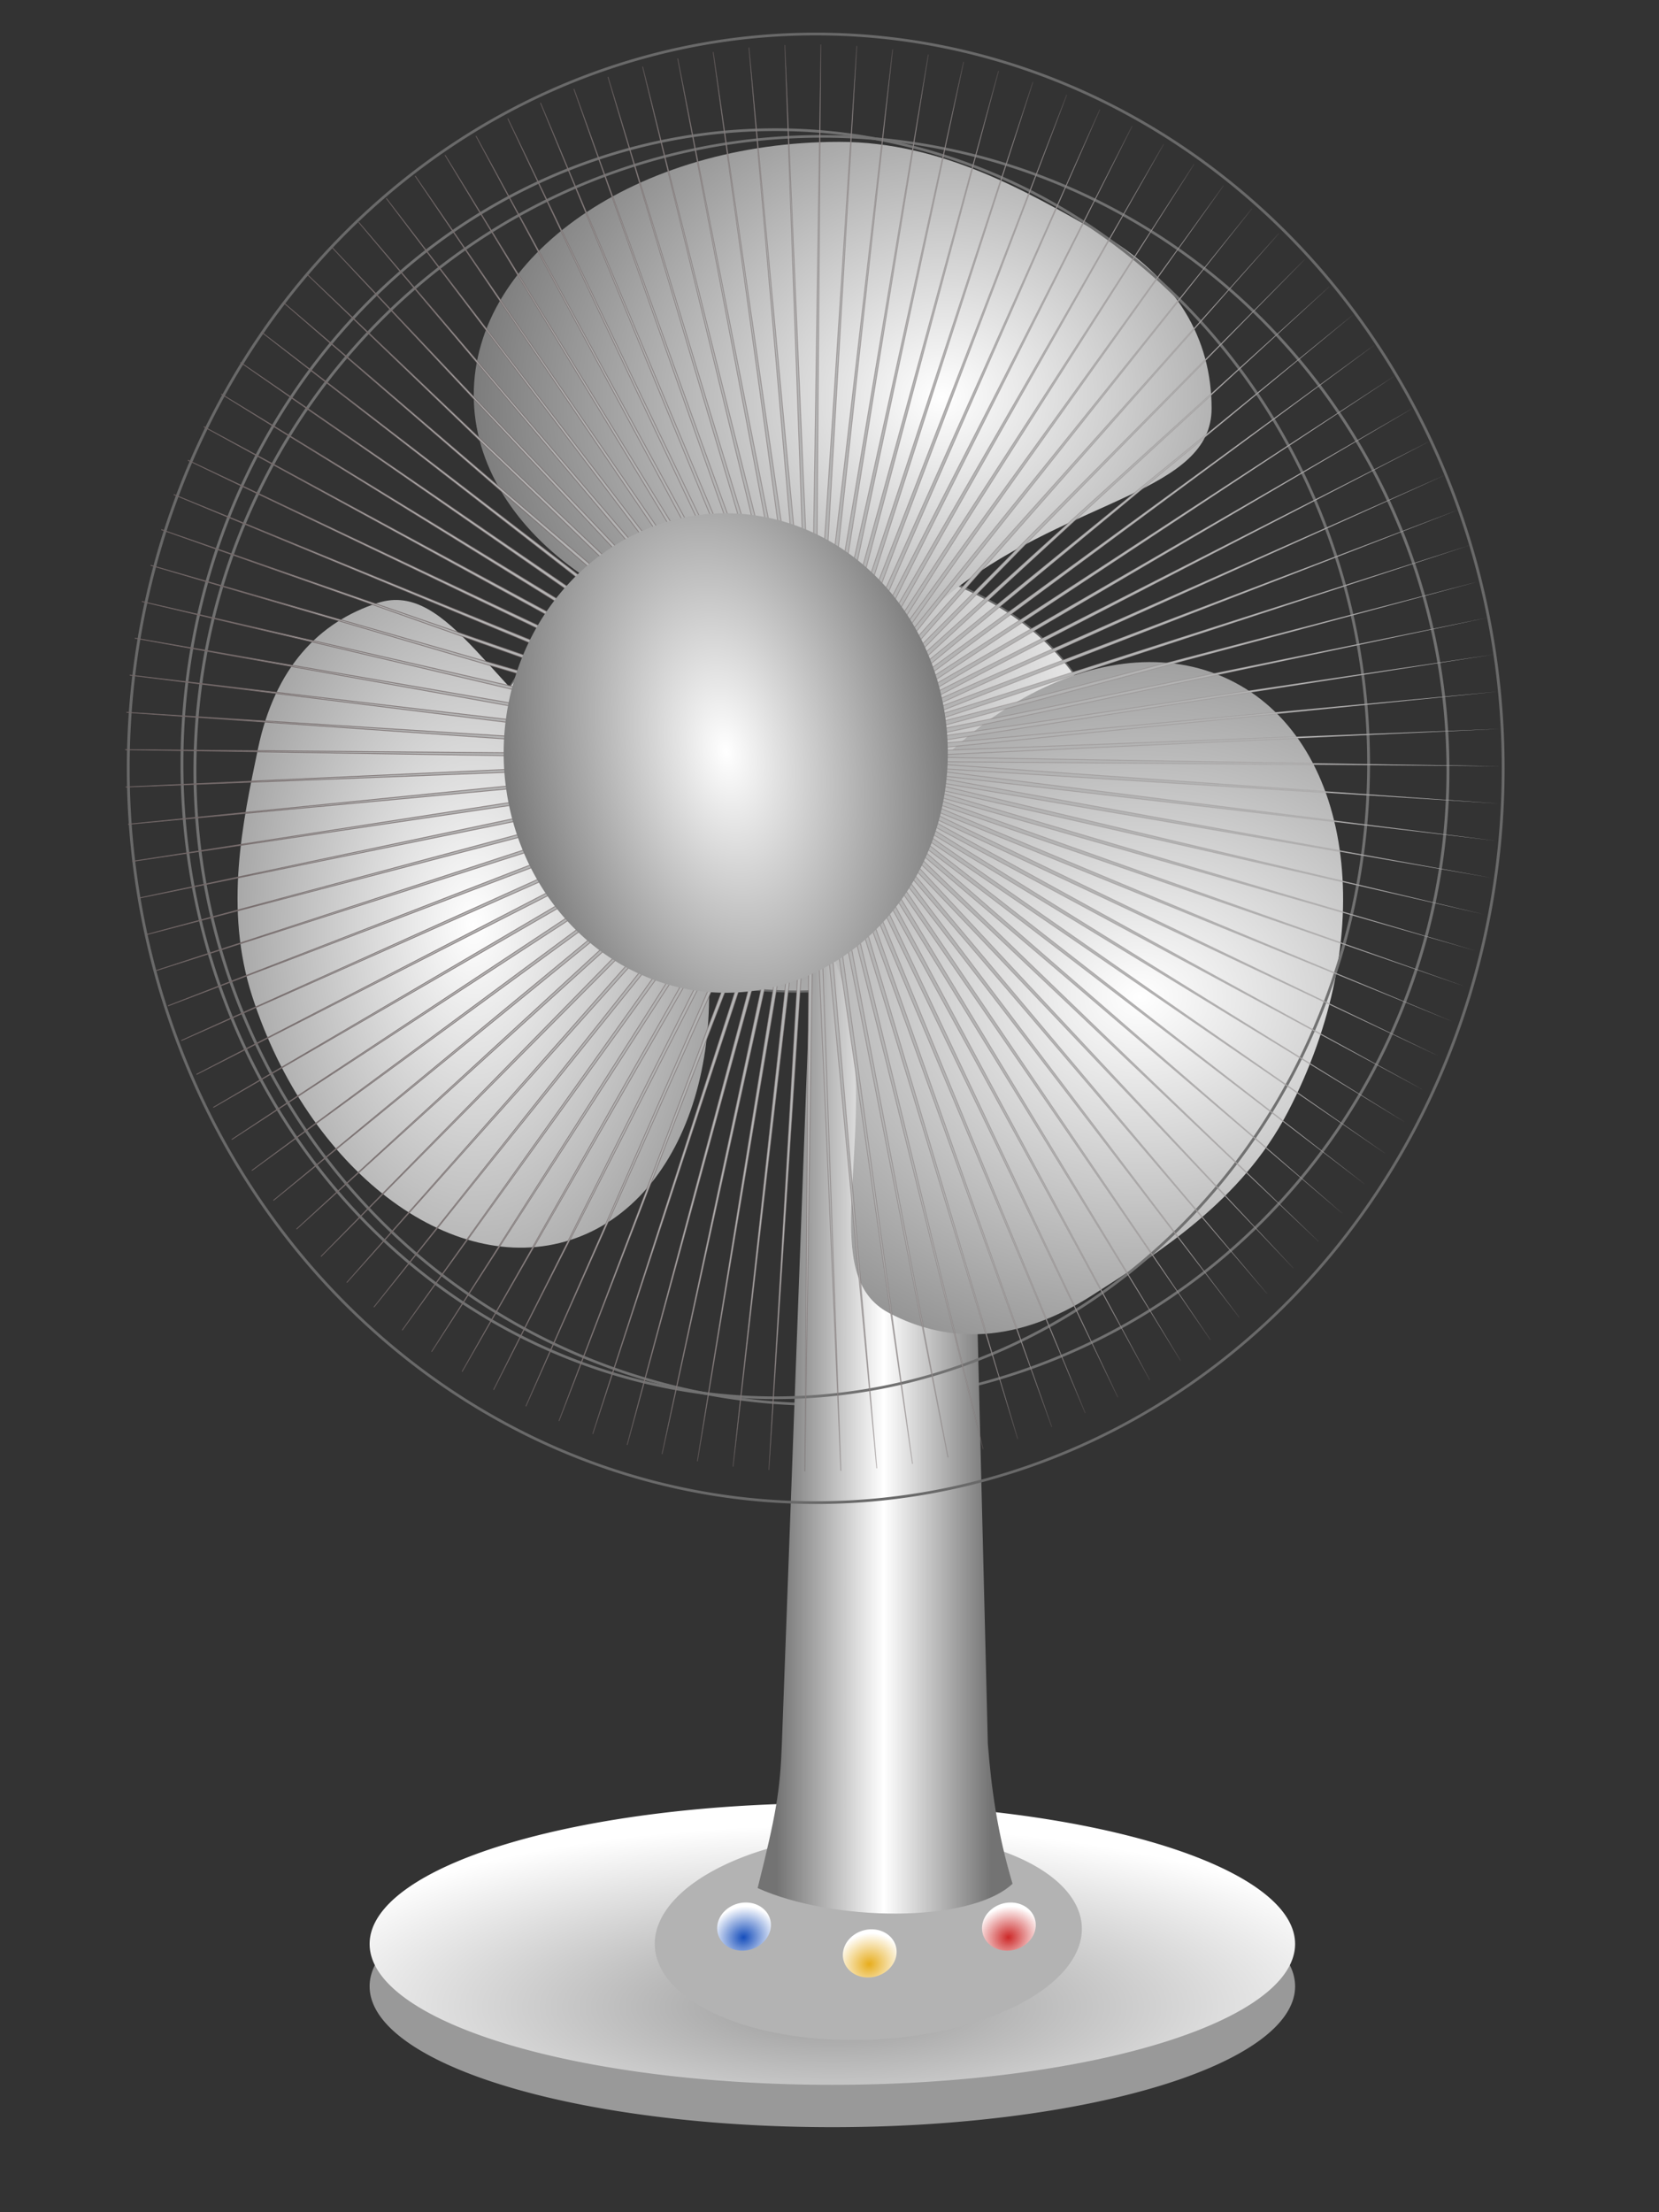
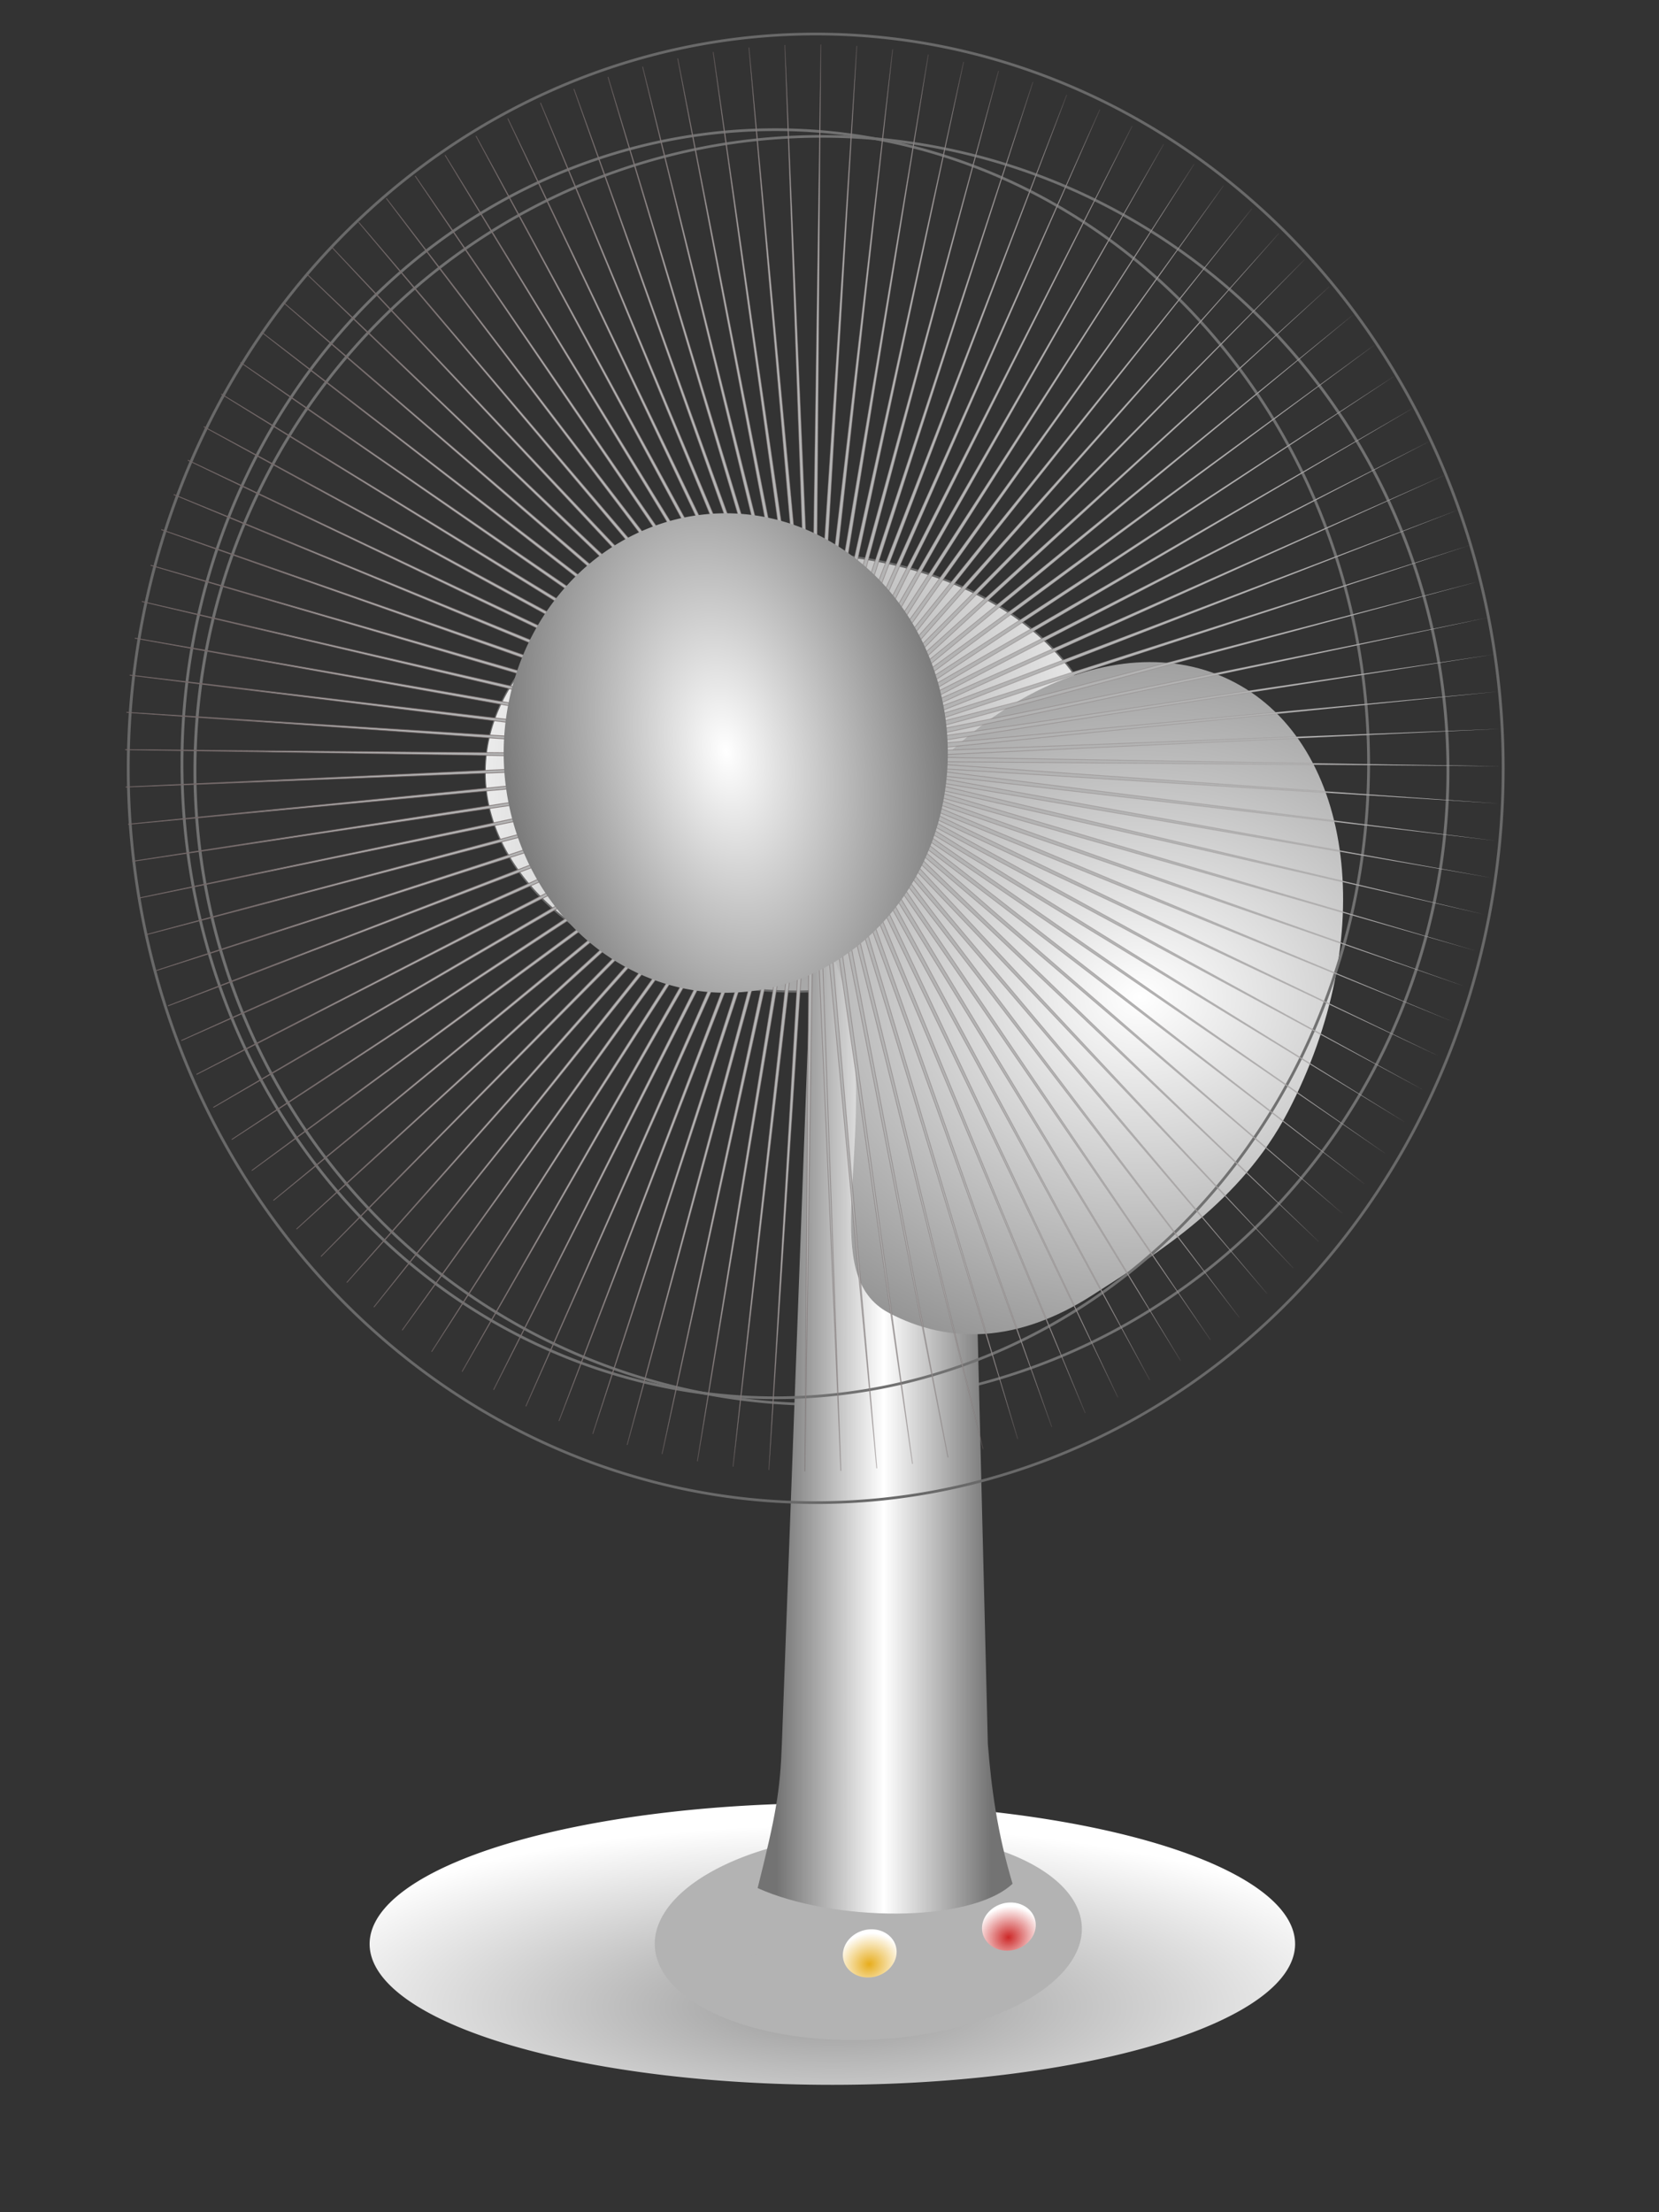
<svg xmlns="http://www.w3.org/2000/svg" xmlns:xlink="http://www.w3.org/1999/xlink" version="1.0" viewBox="0 0 600 800">
  <rect x="0" y="0" width="600" height="800" fill="#333333" stroke="none" />
  <defs>
    <linearGradient id="a">
      <stop stop-color="#fff" offset="0" />
      <stop stop-color="#5b5b5b" offset="1" />
    </linearGradient>
    <linearGradient id="c">
      <stop stop-color="#999" offset="0" />
      <stop stop-color="#fff" offset="1" />
    </linearGradient>
    <radialGradient id="b" cx="130.73" cy="627.01" r="44.196" gradientTransform="matrix(-4.6392e-8 -.388 1.244 5.5237e-7 -653.89 560.12)" gradientUnits="userSpaceOnUse" xlink:href="#c" />
    <radialGradient id="k" cx="130.73" cy="627.01" r="44.196" gradientTransform="matrix(6.0122e-7 -1.078 1.244 1.6485e-6 -653.89 650.29)" gradientUnits="userSpaceOnUse" xlink:href="#c" />
    <linearGradient id="m" x1="124.76" x2="145.02" y1="442.65" y2="442.65" gradientTransform="translate(-4)" gradientUnits="userSpaceOnUse">
      <stop stop-color="#737373" offset="0" />
      <stop stop-color="#fff" offset=".5" />
      <stop stop-color="#737373" offset="1" />
    </linearGradient>
    <radialGradient id="j" cx="132.84" cy="358.61" r="29.628" gradientTransform="matrix(1.577 -.116 .086 1.646 -107.43 -216.11)" gradientUnits="userSpaceOnUse" xlink:href="#a" />
    <radialGradient id="i" cx="92.121" cy="403.13" r="22.516" gradientTransform="matrix(1.872 -9.0646e-7 1.4938e-6 3.085 -80.321 -840.49)" gradientUnits="userSpaceOnUse" xlink:href="#a" />
    <radialGradient id="h" cx="151.87" cy="410.15" r="24.432" gradientTransform="matrix(2.814 -4.7866e-7 3.9106e-7 2.242 -272.29 -509.51)" gradientUnits="userSpaceOnUse" xlink:href="#a" />
    <linearGradient id="l" x1="-185.19" x2="354.91" y1="51.921" y2="51.921" gradientUnits="userSpaceOnUse">
      <stop stop-color="#716666" offset="0" />
      <stop stop-color="#716666" stop-opacity="0" offset="1" />
    </linearGradient>
    <radialGradient id="g" cx="116.68" cy="388.83" r="19.061" gradientTransform="matrix(1.204 -.208 .365 1.963 -165.69 -350.27)" gradientUnits="userSpaceOnUse" xlink:href="#a" />
    <radialGradient id="f" cx="130.73" cy="627.01" r="44.196" gradientTransform="matrix(-4.6392e-8 -.388 1.244 5.5237e-7 -653.89 560.12)" gradientUnits="userSpaceOnUse">
      <stop stop-color="#164ebc" offset="0" />
      <stop stop-color="#fff" offset="1" />
    </radialGradient>
    <radialGradient id="e" cx="130.73" cy="627.01" r="44.196" gradientTransform="matrix(-4.6392e-8 -.388 1.244 5.5237e-7 -653.89 560.12)" gradientUnits="userSpaceOnUse">
      <stop stop-color="#e7ad1d" offset="0" />
      <stop stop-color="#fff" offset="1" />
    </radialGradient>
    <radialGradient id="d" cx="130.73" cy="627.01" r="44.196" gradientTransform="matrix(-4.6392e-8 -.388 1.244 5.5237e-7 -653.89 560.12)" gradientUnits="userSpaceOnUse">
      <stop stop-color="#cd2828" offset="0" />
      <stop stop-color="#fff" offset="1" />
    </radialGradient>
  </defs>
  <g transform="matrix(3.83 0 0 3.83 -181.64 -1209.9)">
    <path transform="matrix(1.038 0 0 .936 -12.39 25.299)" d="m189.35 388.19a56.995 63.961 0 1 1-113.99 0 56.995 63.961 0 1 1 113.99 0z" fill="none" stroke="#717171" stroke-width=".265px" />
-     <path d="m169.72 503.45a43.696 13.299 0 1 1-87.392 0 43.696 13.299 0 1 1 87.392 0z" fill="#999" fill-rule="evenodd" />
    <path transform="translate(0,-4)" d="m169.72 503.45a43.696 13.299 0 1 1-87.392 0 43.696 13.299 0 1 1 87.392 0z" fill="url(#b)" fill-rule="evenodd" />
    <path transform="matrix(.672 0 0 1.556 37.923 -394.54)" d="m169.72 503.45a43.696 13.299 0 1 1-87.392 0 43.696 13.299 0 1 1 87.392 0z" fill="url(#k)" fill-rule="evenodd" stroke="#696969" stroke-width=".128" />
    <g transform="matrix(.461 -.006 -.069 .736 106.06 128.95)" fill-rule="evenodd">
      <path d="m169.72 503.45a43.696 13.299 0 1 1-87.392 0 43.696 13.299 0 1 1 87.392 0z" fill="#b3b3b3" />
      <path transform="translate(0,-4)" d="m169.72 503.45a43.696 13.299 0 1 1-87.392 0 43.696 13.299 0 1 1 87.392 0z" fill="url(#b)" />
    </g>
    <path d="m124.56 391.36h13.932l2.216 89.2c0.33 4.178 0.883 8.356 2.332 13.205-4.068 3.787-17.022 3.582-24.071 0.409 1.732-6.92 2.121-9.137 2.286-13.594l3.304-89.221z" fill="url(#m)" />
-     <path transform="matrix(1.185 0 0 1 -21.153 -5.383)" d="m154.42 359.85c0 7.871-11.057 8.525-20.354 16.998-4.316 3.934-2.822 5.642-9.311 5.642-16.08 0-29.131-10.71-29.131-23.906 0-13.196 13.051-23.906 29.131-23.906 8.186 0 14.963 4.705 20.613 8.508 6.399 4.307 9.052 10.186 9.052 16.664z" fill="url(#j)" fill-rule="evenodd" />
-     <path d="m83.099 372.83c6.753-2.182 10.944 8.881 21.267 15.986 4.792 3.299 5.767 1.306 7.898 7.904 5.279 16.352 0.374 32.591-10.948 36.249-11.323 3.658-24.797-6.644-30.076-22.996-2.688-8.324-0.875-16.52 0.533-23.32 1.595-7.701 5.768-12.028 11.327-13.824z" fill="url(#i)" fill-rule="evenodd" />
    <path d="m131.39 439.88c-6.794-3.561-1.432-15.164-3.763-28.505-1.082-6.194-3.357-5.438 0.12-12.074 8.618-16.445 24.856-24.947 36.246-18.978 11.39 5.97 13.64 24.161 5.023 40.606-4.387 8.372-12.08 13.174-18.391 17.232-7.147 4.596-13.643 4.649-19.235 1.719z" fill="url(#h)" fill-rule="evenodd" />
    <path transform="matrix(1.139 0 0 1.084 -26.299 -32.353)" d="m189.35 388.19a56.995 63.961 0 1 1-113.99 0 56.995 63.961 0 1 1 113.99 0z" fill="none" stroke="#696969" stroke-width=".235px" />
    <path transform="matrix(.983 0 0 .936 -9.47 24.666)" d="m189.35 388.19a56.995 63.961 0 1 1-113.99 0 56.995 63.961 0 1 1 113.99 0z" fill="none" stroke="#717171" stroke-width=".272px" />
    <path transform="matrix(.241 0 0 .25 103.73 374.49)" d="m316.64 189.34-203.18-119.44 195.67 131.38-196.65-129.91 188.53 141.44-189.59-140.02 180.87 151.11-182-149.75 172.71 160.37-173.91-159.07 164.08 169.19-165.35-167.96 155 177.55-156.33-176.38 145.5 185.42-146.89-184.32 135.59 192.78-137.04-191.76 125.32 199.61-126.81-198.66 114.7 205.9-116.24-205.03 103.77 211.62-105.35-210.83 92.551 216.76-94.175-216.06 81.08 221.3-82.738-220.69 69.387 225.24-71.075-224.72 57.503 228.57-59.217-228.13 45.462 231.26-47.196-230.92 33.296 233.33-35.046-233.07 21.039 234.75-22.8-234.58 8.725 235.53-10.492-235.46-3.614 235.66 1.845-235.68-15.942 235.15 14.177-235.26-28.227 233.99 26.471-234.2-40.435 232.19 38.691-232.49-52.531 229.76 50.806-230.15-64.484 226.7 62.781-227.17-76.26 223.01 74.585-223.58-87.827 218.71 86.183-219.37-99.153 213.82 97.546-214.56-110.21 208.34 108.64-209.16-120.96 202.28 119.44-203.18-131.38 195.67 129.91-196.65-141.44 188.53 140.02-189.59-151.11 180.87 149.75-182-160.37 172.71 159.07-173.91-169.19 164.08 167.96-165.35-177.55 155 176.38-156.33-185.42 145.5 184.32-146.89-192.78 135.59 191.76-137.04-199.61 125.32 198.66-126.81-205.9 114.7 205.03-116.24-211.62 103.77 210.83-105.35-216.76 92.551 216.06-94.175-221.3 81.08 220.69-82.738-225.24 69.387 224.72-71.075-228.57 57.503 228.13-59.217-231.26 45.462 230.92-47.196-233.33 33.296 233.07-35.046-234.75 21.039 234.58-22.8-235.53 8.725 235.46-10.492-235.66-3.614 235.68 1.845-235.15-15.942 235.26 14.177-233.99-28.227 234.2 26.471-232.19-40.435 232.49 38.691-229.76-52.531 230.15 50.806-226.7-64.484 227.17 62.781-223.01-76.26 223.58 74.585-218.71-87.827 219.37 86.183-213.82-99.153 214.56 97.546-208.34-110.21 209.16 108.64-202.28-120.96 203.18 119.44-195.67-131.38 196.65 129.91-188.53-141.44 189.59 140.02-180.87-151.11 182 149.75-172.71-160.37 173.91 159.07-164.08-169.19 165.35 167.96-155-177.55 156.33 176.38-145.5-185.42 146.89 184.32-135.59-192.78 137.04 191.76-125.32-199.61 126.81 198.66-114.7-205.9 116.24 205.03-103.77-211.62 105.35 210.83-92.551-216.76 94.175 216.06-81.08-221.3 82.738 220.69-69.387-225.24 71.075 224.72-57.503-228.57 59.217 228.13-45.462-231.26 47.196 230.92-33.296-233.33 35.046 233.07-21.039-234.75 22.8 234.58-8.725-235.53 10.492 235.46 3.614-235.66-1.845 235.68 15.942-235.15-14.177 235.26 28.227-233.99-26.471 234.2 40.435-232.19-38.691 232.49 52.531-229.76-50.806 230.15 64.484-226.7-62.781 227.17 76.26-223.01-74.585 223.58 87.827-218.71-86.183 219.37 99.153-213.82-97.546 214.56 110.21-208.34-108.64 209.16 120.96-202.28-119.44 203.18 131.38-195.67-129.91 196.65 141.44-188.53-140.02 189.59 151.11-180.87-149.75 182 160.37-172.71-159.07 173.91 169.19-164.08-167.96 165.35 177.55-155-176.38 156.33 185.42-145.5-184.32 146.89 192.78-135.59-191.76 137.04 199.61-125.32-198.66 126.81 205.9-114.7-205.03 116.24 211.62-103.77-210.83 105.35 216.76-92.551-216.06 94.175 221.3-81.08-220.69 82.738 225.24-69.387-224.72 71.075 228.57-57.503-228.13 59.217 231.26-45.462-230.92 47.196 233.33-33.296-233.07 35.046 234.75-21.039-234.58 22.8 235.53-8.725-235.46 10.492 235.66 3.614-235.68-1.845 235.15 15.942-235.26-14.177 233.99 28.227-234.2-26.471 232.19 40.435-232.49-38.691 229.76 52.531-230.15-50.806 226.7 64.484-227.17-62.781 223.01 76.26-223.58-74.585 218.71 87.827-219.37-86.183 213.82 99.153-214.56-97.546 208.34 110.21-209.16-108.64 202.28 120.96z" fill="#b3b3b3" stroke="url(#l)" stroke-width=".319" />
    <path transform="matrix(1.113 0 0 1.153 -13.908 -61.32)" d="m135.52 388.83a18.84 19.632 0 1 1-37.68 0 18.84 19.632 0 1 1 37.68 0z" fill="url(#g)" fill-rule="evenodd" />
    <g transform="matrix(.058 -.001 -.009 .171 114.87 412.53)" fill-rule="evenodd">
      <path d="m169.72 503.45a43.696 13.299 0 1 1-87.392 0 43.696 13.299 0 1 1 87.392 0z" fill="#b3b3b3" />
-       <path transform="translate(0,-4)" d="m169.72 503.45a43.696 13.299 0 1 1-87.392 0 43.696 13.299 0 1 1 87.392 0z" fill="url(#f)" />
    </g>
    <g transform="matrix(.058 -.001 -.009 .171 126.74 415.06)" fill-rule="evenodd">
      <path d="m169.72 503.45a43.696 13.299 0 1 1-87.392 0 43.696 13.299 0 1 1 87.392 0z" fill="#b3b3b3" />
      <path transform="translate(0,-4)" d="m169.72 503.45a43.696 13.299 0 1 1-87.392 0 43.696 13.299 0 1 1 87.392 0z" fill="url(#e)" />
    </g>
    <g transform="matrix(.058 -.001 -.009 .171 139.88 412.53)" fill-rule="evenodd">
      <path d="m169.72 503.45a43.696 13.299 0 1 1-87.392 0 43.696 13.299 0 1 1 87.392 0z" fill="#b3b3b3" />
      <path transform="translate(0,-4)" d="m169.72 503.45a43.696 13.299 0 1 1-87.392 0 43.696 13.299 0 1 1 87.392 0z" fill="url(#d)" />
    </g>
  </g>
</svg>